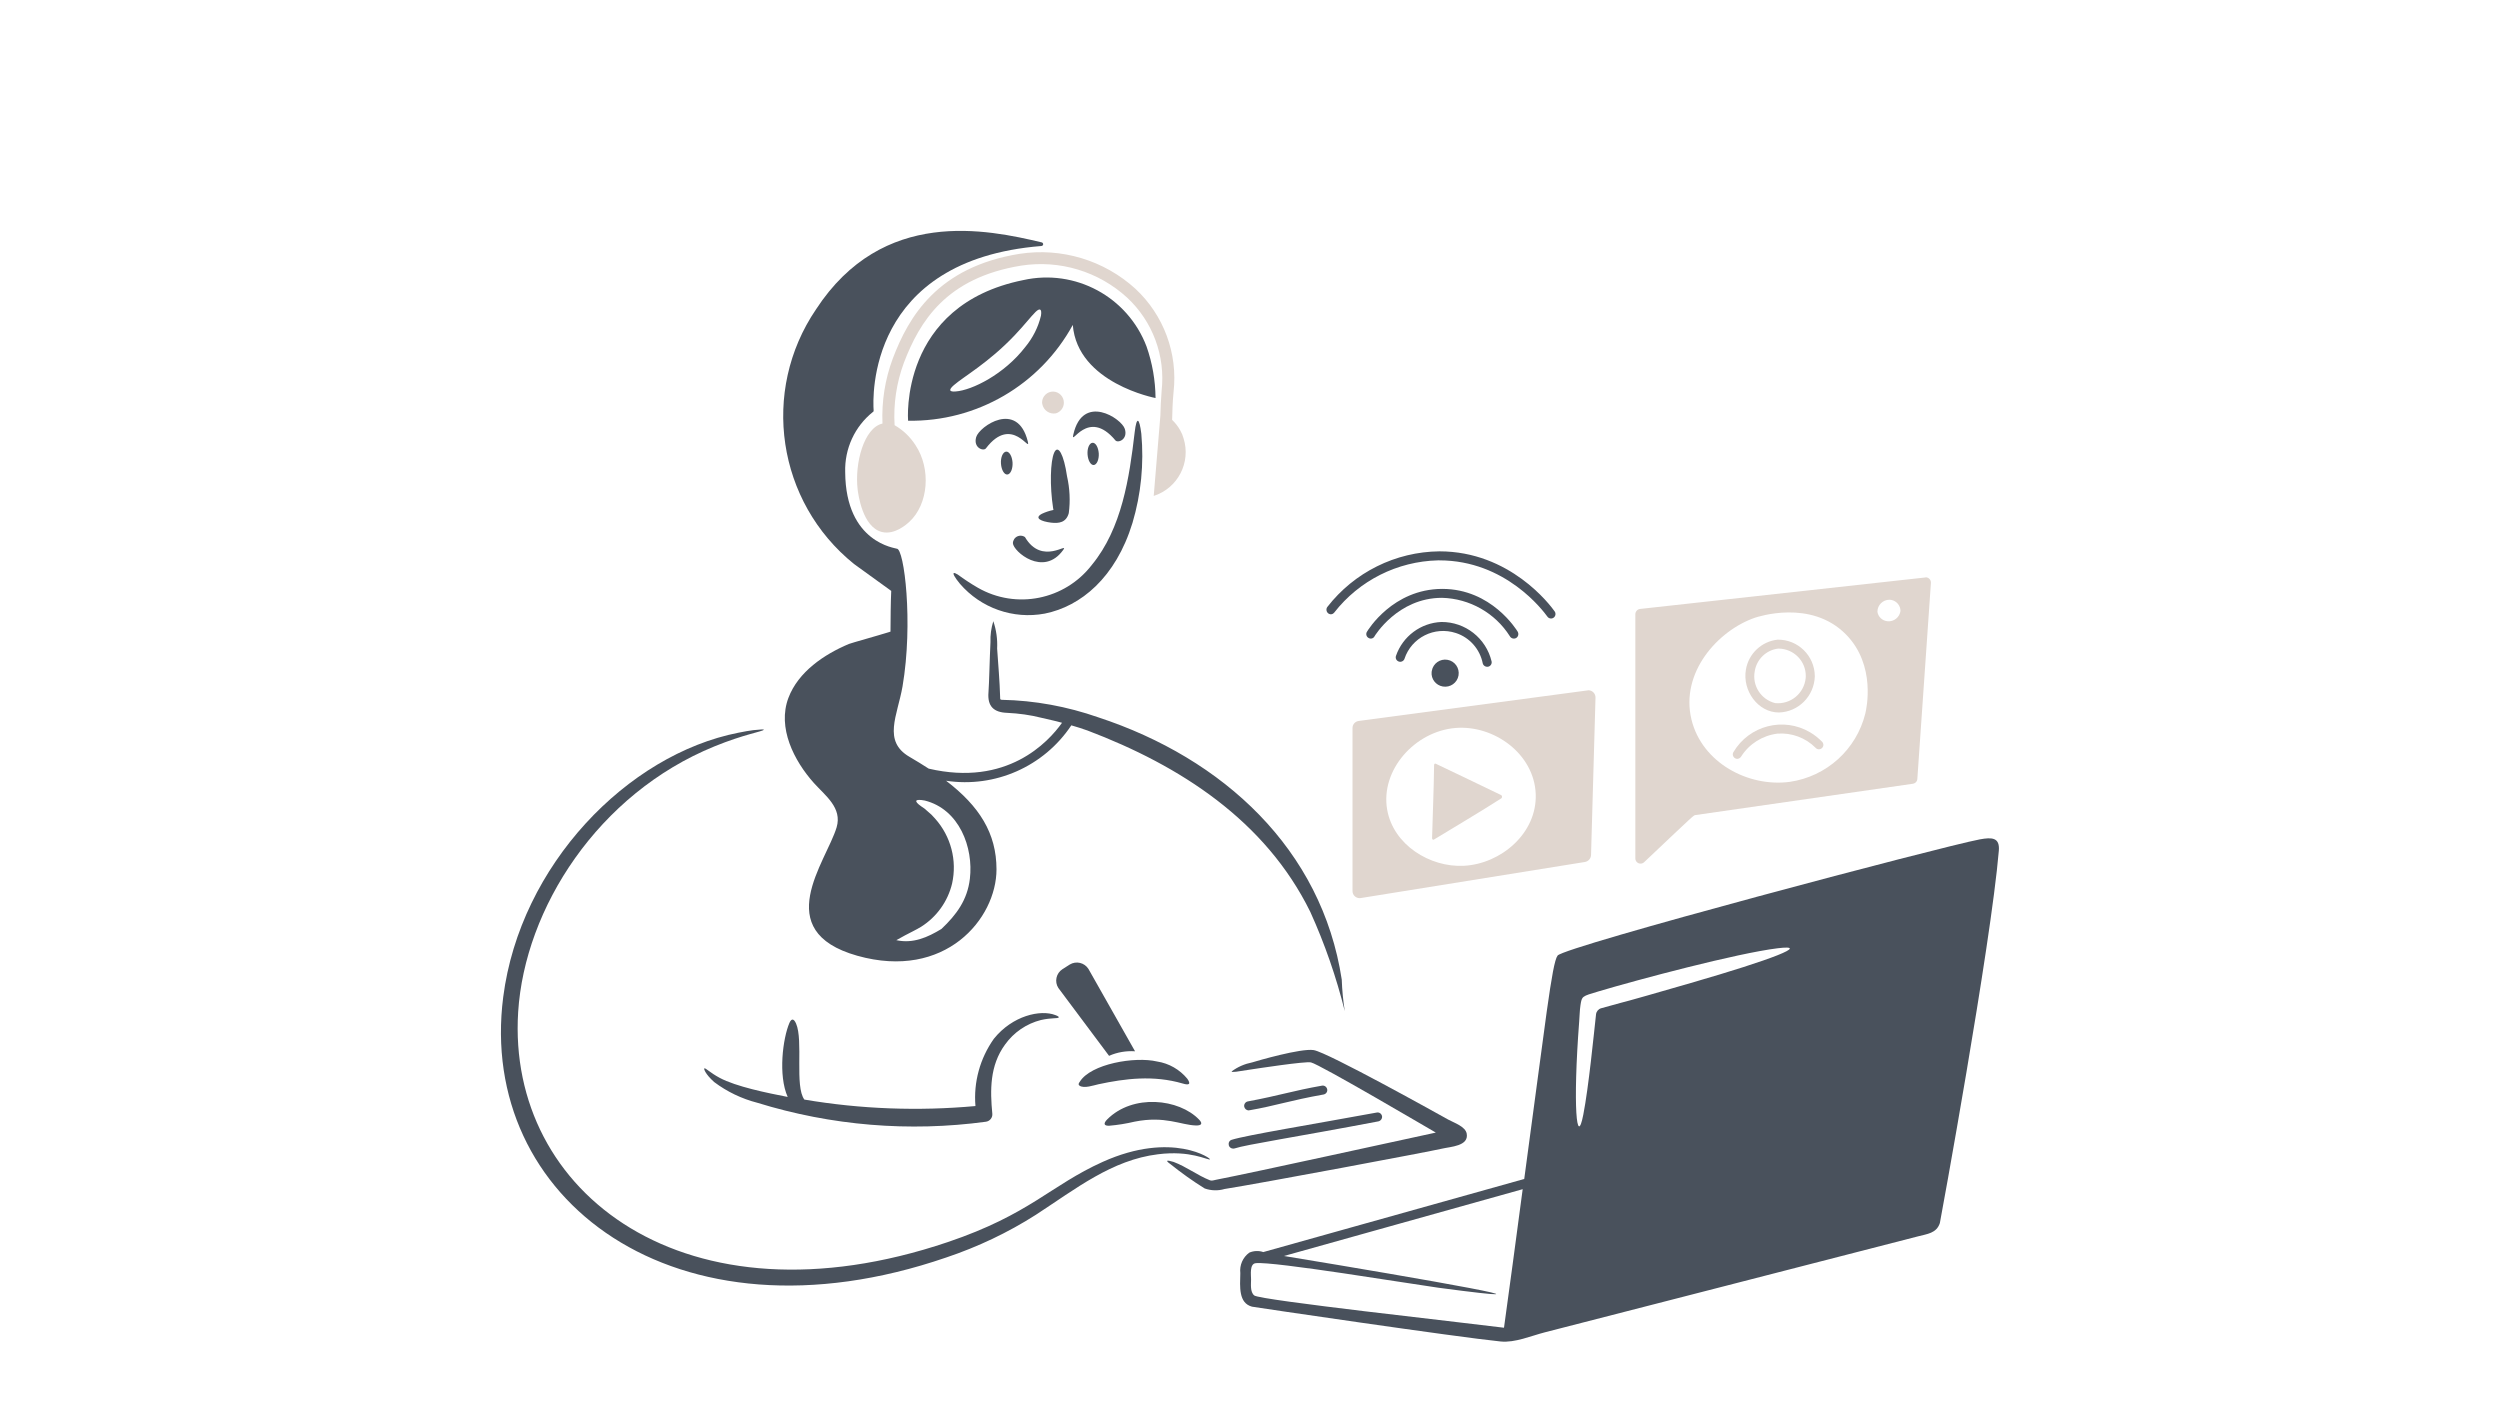
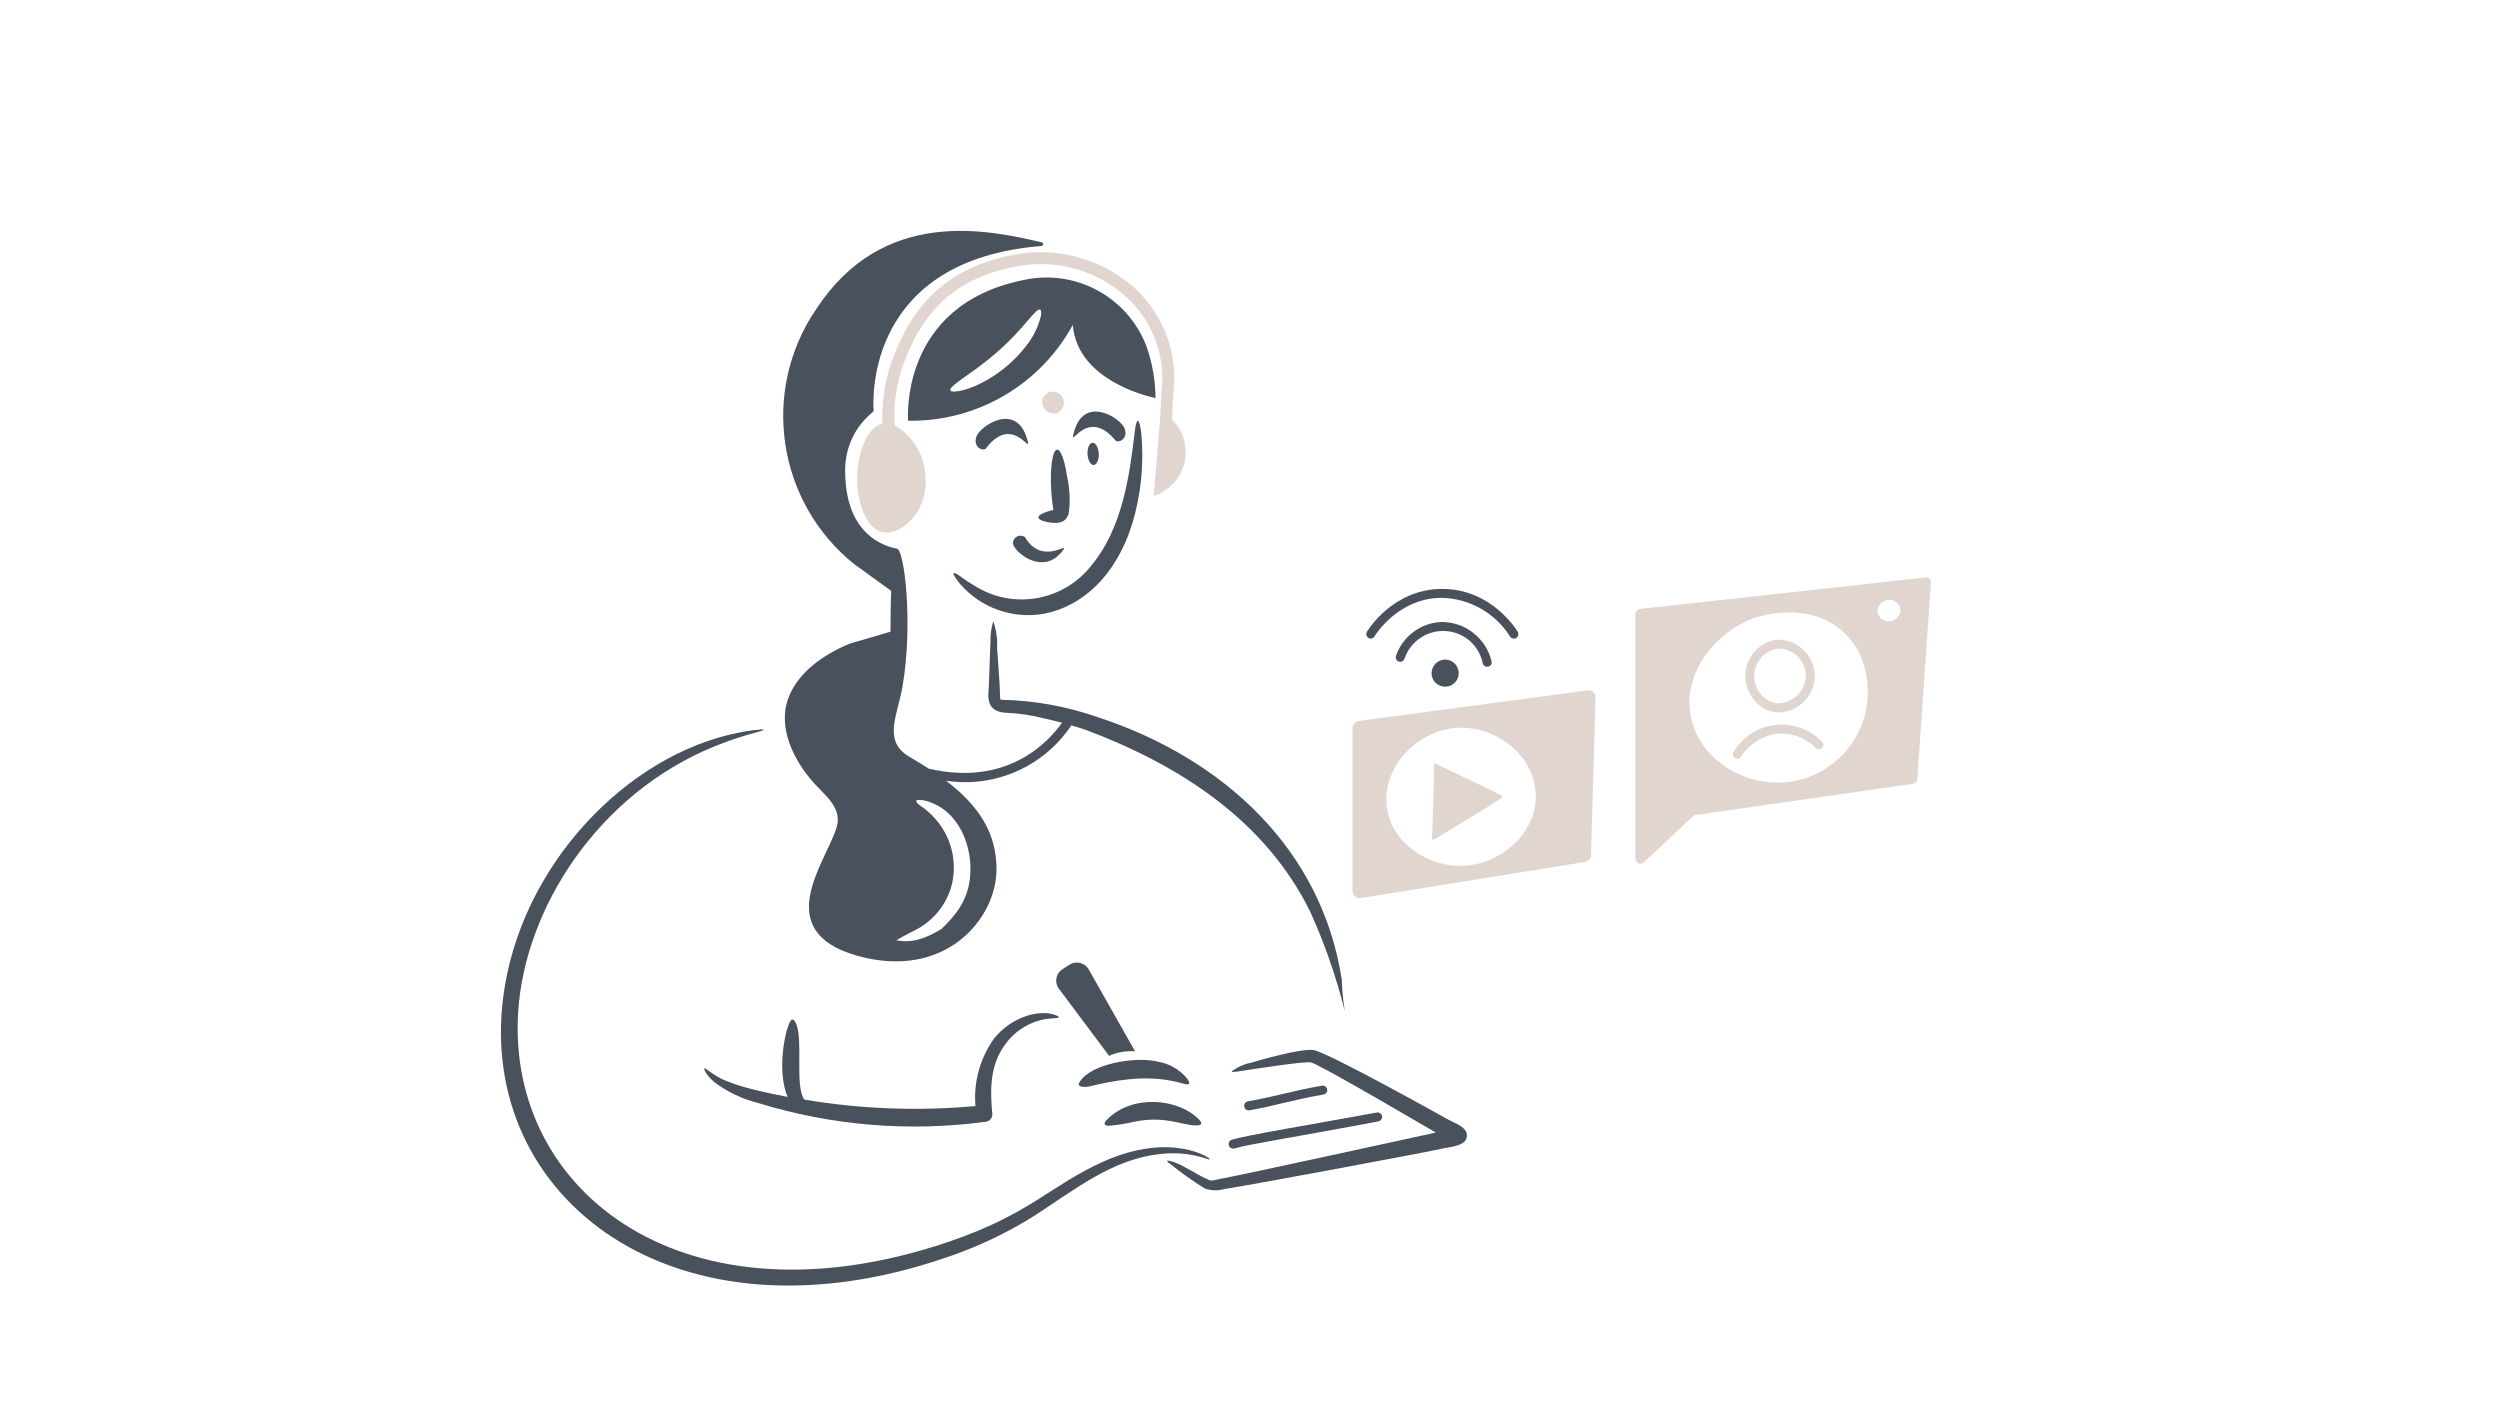
<svg xmlns="http://www.w3.org/2000/svg" version="1.1" id="Layer_1" x="0px" y="0px" viewBox="0 0 1920 1080" style="enable-background:new 0 0 1920 1080;" xml:space="preserve">
  <style type="text/css">
	.st0{fill:#E0D6CF;}
	.st1{fill:#49515C;}
</style>
  <g transform="matrix(0.7,0,0,0.7,0,0)">
    <path class="st0" d="M1741.6,757.5l-251,33.5c-3.9,0.6-6.7,3.8-6.7,7.7v178.9c0,4.4,3.5,7.8,7.9,7.8c0.4,0,0.7,0,1.1-0.1   l246.1-39.6c3.6-0.7,6.4-3.7,6.6-7.5l4.9-172.8c0.1-4.4-3.4-8-7.7-8.1C1742.3,757.5,1742,757.5,1741.6,757.5z M1606,949.9   c-37.2,1.9-77.4-23-84.1-61.7c-7.5-43.5,30.5-85.8,74.9-89.5c42.3-3.5,86.3,28.3,88.1,72.3C1686.6,914.4,1646.4,947.9,1606,949.9z" />
    <path class="st0" d="M1951.7,781.7c-23,0-40.2-24-36.2-47c2.9-17.5,17.2-31,34.8-32.9c22.2-0.3,40.5,17.5,40.8,39.8   c0,0.3,0,0.5,0,0.7C1990.3,763.8,1973.2,781.1,1951.7,781.7z M1950.9,711.6c-13.2,1.6-23.6,11.8-25.7,24.8   c-3,15.8,6.8,31.1,22.4,35c16.9,1.7,31.8-10.6,33.5-27.5c0.1-0.7,0.1-1.3,0.1-2c0.2-16.6-13.2-30.1-29.8-30.3   C1951.2,711.6,1951.1,711.6,1950.9,711.6z" />
    <path class="st0" d="M1906,832.6c-2.7-0.1-4.9-2.3-4.9-5.1c0-0.8,0.3-1.7,0.7-2.3c17.3-29.3,55-39,84.2-21.7   c4.8,2.8,9.1,6.3,13.1,10.3c1.9,2,1.9,5-0.1,6.9s-5,1.9-6.9-0.1l-0.1-0.1c-11-11.1-26.4-16.8-42-15.6   c-16.3,2.1-30.9,11.2-39.7,25.1C1909.4,831.5,1907.8,832.5,1906,832.6z" />
    <path class="st0" d="M1571.2,919.4c0.7-26.7,1.9-53.2,2.2-79.9c0-1.2,0.8-2.1,1.8-1.6c23.9,11.5,48.1,22.9,71.9,34.5   c0.9,0.7,1.1,2,0.5,3c-0.1,0.1-0.2,0.3-0.3,0.4c-24.4,15.6-49.4,30.3-74.2,45.4C1572.1,921.7,1571.1,920.7,1571.2,919.4z" />
    <path class="st0" d="M2112.1,633.6l-312.7,34.5c-2.9,0.3-5.1,2.8-5.2,5.7v268c0,3.2,2.6,5.8,5.8,5.7c1.5,0,2.9-0.6,3.9-1.6   c57.4-54.3,54-51.3,56.5-51.7l238.2-34.3c2.8-0.4,4.9-2.6,5-5.4l14.9-215.1c0.1-3.2-2.3-5.8-5.4-6   C2112.7,633.5,2112.4,633.6,2112.1,633.6z M2046.5,782.9c-9.8,39.5-42.5,69-82.8,74.9c-45.6,6.1-96.4-21-107.9-68.3   c-12.5-51.5,28.8-97.7,69.7-111.8c2.6-0.8,61.3-20.7,99.8,18.4C2058.6,729.9,2047.7,778,2046.5,782.9z M2070.9,681.6   c-5.7-0.5-10.3-4.8-11.1-10.4c0-7.3,5.9-13.2,13.2-13.2c0.7,0,1.3,0.1,2,0.2c5.8,1.1,10.1,6.2,10.1,12.1   C2084.2,677.2,2077.9,682.3,2070.9,681.6z" />
    <path class="st0" d="M1294.9,472.2c-2.3-4.2-5.3-8.1-8.9-11.5c0.2-9.3,0.5-19.8,1.6-30.9c4.7-42.1-10.8-84-41.8-112.9   c-34.4-31.4-81.2-45.5-127.3-38.4c-89.8,14.5-121.6,68.9-139,114.9c-8.5,22.8-12.3,47-11.3,71.3c-20.2,4.5-30.8,43.5-27.2,72.7   c0.6,4.5,5.2,41.1,26.7,46.3c14.1,3.4,27.5-8.9,29.9-11.1c21.2-19.5,24-58.3,6.9-84.1c-5.8-9.1-13.7-16.7-23-22   c-1.4-23.3,2.1-46.6,10.2-68.5c17.3-45.2,46.1-93.2,128.8-106.6c42.1-6.5,84.8,6.4,116.2,35.2c28,26.1,42,63.9,37.8,101.9   c-0.8,10.1-1.2,19-1.4,27.5c-2.4,29.3-4.9,58.6-7.3,88.1c26.5-8.5,41.1-36.8,32.7-63.3C1297.7,477.8,1296.5,475,1294.9,472.2z" />
    <path class="st0" d="M1158.5,453.5c-7,1.3-13.7-3.3-15-10.3c-0.1-0.6-0.2-1.2-0.2-1.9c0.2-6.6,5.7-11.8,12.2-11.7   c6.6,0.2,11.8,5.7,11.7,12.2c0,0.1,0,0.2,0,0.3C1167.1,447.4,1163.5,452,1158.5,453.5z" />
    <path class="st1" d="M1570.7,737.2c-0.8,7.7,4.6,14.7,12.3,16c8.1,1.4,15.8-4,17.2-12.1c1.4-8.1-4-15.8-12.1-17.2   s-15.8,4-17.2,12.1C1570.8,736.4,1570.8,736.8,1570.7,737.2z" />
    <path class="st1" d="M1626.8,727.9c0.7,2.6,3.5,4.2,6.2,3.5c2.5-0.7,4-3.2,3.5-5.7c-6.1-25.5-28.8-43.4-55-43.3   c-22.7,0.9-42.5,15.7-49.9,37.1c-0.9,2.5,0.3,5.2,2.8,6.2c0.1,0,0.1,0,0.2,0.1c2.5,0.9,5.3-0.4,6.3-2.9v-0.1   c7.7-23.3,32.9-36,56.4-28.3C1612.4,699.4,1623.7,712.2,1626.8,727.9L1626.8,727.9z" />
    <path class="st1" d="M1656.5,698c1.3,2.4,4.3,3.3,6.7,2.1c2.4-1.2,3.3-4.3,2.1-6.7c-0.1-0.1-0.1-0.3-0.2-0.4   c-1.2-1.9-28.7-46.9-82.7-46.9h-0.2c-54.1,0.2-81.4,45.2-82.5,47.1c-1.4,2.3-0.6,5.4,1.8,6.7c2.2,1.4,5.1,0.7,6.4-1.5   c0-0.1,0.1-0.1,0.1-0.2c0.2-0.4,25.5-42.3,74-42.3h0.2C1612.4,656.7,1640.3,672.5,1656.5,698z" />
-     <path class="st1" d="M1463.9,672c27.4-35.1,69.1-56.1,113.7-57.2h1.5c72.8,0,113.9,55.3,118.6,61.7c0.9,1.3,2.4,2.1,4,2.1   c2.7,0,4.9-2.2,4.9-5c0-1-0.3-2-0.9-2.8c-4.8-6.8-48.9-65.9-126.5-65.9c-48.1,0.5-93.4,23-122.9,61c-1.6,2.1-1.2,5.2,0.8,6.9   c2,1.7,4.9,1.5,6.5-0.5C1463.8,672.3,1463.9,672.2,1463.9,672z" />
    <path class="st1" d="M937,618.8c8.7,6.4,30.7,22.2,40.8,29.5c-0.6,13.7-0.7,28.9-0.8,44.7c-14.9,4.7-42.6,12.3-45.6,13.5   c-27.1,11.4-55.6,30.5-66.4,59.2c-12.3,32.7,6.1,68.9,27.9,93.3c12.7,14.1,31.3,27.3,25,48.7c-11.4,38-73.8,113.7,22.7,140.9   c96.4,27.1,152.7-40.6,152.7-94.8c0-39.6-18.8-69.3-55.3-97.2c53.7,8.1,107.3-15.6,137.4-60.8c5.9,1.8,11.9,3.5,17.8,5.7   c101.5,38.5,195.1,98.7,244.4,199c15.9,35.1,28.5,71.5,37.8,108.8c-1.8-11.4-2.9-23-3.3-34.5C1450.3,931.8,1342,832,1204.9,787   c-34.1-11.9-69.7-18.5-105.7-19.2c-2,0-1.9-0.9-1.9-2.8c-0.5-17.9-2.1-35.7-3.3-53.4c0.5-10.3-0.9-20.4-4.2-30.1   c-2.3,7.5-3.4,15.2-3.1,23c-0.9,17-1.4,44.8-2.2,55c-1.3,15.4,5.7,22.1,20.6,22.6c12.6,0.6,25.2,2.3,37.4,5.4   c7.4,1.8,15.1,3.3,22.7,5.5c-15.3,21.5-60.6,70.3-146.3,50.3c-6.6-4.3-13.5-8.5-21-12.9c-29.8-17.3-13.3-45.2-7.7-77.3   c11.9-69.8,1.8-151.5-6.3-151.1c-0.8-0.8-56.1-5.9-56.6-83.9c-0.8-25.7,10.4-50.2,30.5-66.2c0.6-0.3,0.8-0.9,0.7-1.6   c-1-13.8-7.3-165.1,184.1-180.4c1.1-0.1,2-1,1.9-2.1c-0.1-0.9-0.7-1.7-1.7-1.9c-59.7-14.1-174.2-38.8-247.5,73.5   C834.3,429.2,852.5,550.7,937,618.8z M992.8,1026.3c5.9-3.2,12.1-6,17.8-9.5c17.1-10.8,29.3-27.8,34-47.5   c5.6-25.3-1.3-51.7-18.6-71.1c-2.5-3-5.3-5.7-8.3-8.1c-2.1-2.1-4.6-4-7.1-5.5c-8.3-5.9-6.9-8.3,4-6.3c37.9,9.5,53.6,51.5,49.5,85.8   c-2.7,23.2-14.6,39.4-31.2,55.1c-15.3,9.3-31.2,16.3-49.5,12.3C986.5,1029.8,989.6,1028,992.8,1026.3z" />
    <path class="st1" d="M1050.7,630.3c-2.1-1.2-3.6-1.9-4.2-1.6c-1.2,0.6,0.6,4.4,6.7,11.8c23,26.7,58.4,39.2,93.1,32.7   c39.4-7.9,77.8-39.4,96.2-99.5c9.4-31.6,12.7-64.8,9.7-97.8c-2.2-17.9-5.2-19.4-7.3-1.6c-5.8,49.7-14,105.4-47,145.5   c-29.6,38.4-83,49.2-125.1,25C1065.3,640.5,1057.8,635.5,1050.7,630.3z" />
    <path class="st1" d="M1143.1,563.7c-9,4.8-0.5,8.4,9.9,9.7c9,1.1,16.8-0.2,19.6-10.4c1.8-13.4,1.1-27.1-1.9-40.4   c-3.5-23.9-9.8-35.5-14.1-26c-4.3,9.6-4.9,36.8-1.2,60.8c0.2,0.7,0.2,1.6,0.4,2.1C1151.4,560.4,1147.1,561.8,1143.1,563.7z" />
    <path class="st1" d="M1193.2,498.6c0.5,6.7,3.5,11.9,6.9,11.6c3.3-0.4,5.8-6.1,5.4-12.8c-0.5-6.8-3.5-11.9-6.9-11.6   C1195.2,486.1,1192.7,491.7,1193.2,498.6z" />
-     <path class="st1" d="M1098.2,508.7c0.5,6.9,3.6,12.3,7.1,11.9c3.5-0.4,6-6.3,5.6-13.2c-0.5-6.9-3.6-12.3-7.1-11.9   C1100.3,495.9,1097.7,501.8,1098.2,508.7z" />
    <path class="st1" d="M1071,479.6c-3.4,11.8,8.1,15.8,10.7,12.3c28.8-37.9,49.6,6.7,45.9-7.7C1116.2,438.7,1074.3,467.9,1071,479.6z   " />
    <path class="st1" d="M1223.7,483.1c2.7,3.4,14-0.8,10.4-12.5c-3.6-11.6-46.2-39.4-56.5,6.1C1174.3,491.1,1193.4,446.7,1223.7,483.1   z" />
    <path class="st1" d="M1124.5,589.2c-3.8-2.6-9-1.7-11.7,2.1c-0.9,1.4-1.5,3-1.5,4.7c0.4,8.9,33.4,37.5,55.1,7.5   C1173.5,593.7,1143.2,621.2,1124.5,589.2z" />
    <path class="st1" d="M1122.7,307.3c-136.8,27.6-126.4,154.3-126.4,154.3c75.1,1.3,144.7-39.2,180.7-105.1   c5.2,64,90.8,80.2,90.8,80.2c-0.2-19.3-3.5-38.4-9.9-56.6C1237.2,325.6,1179.6,294.6,1122.7,307.3z M1142.1,346.3   c-3,12.7-9,24.5-17.3,34.5c-22.9,29.7-58.2,47.4-76.4,48.7c-7.5,0.6-7.4-2.1-1.9-6.9c10.6-9.3,38.1-24.6,66.6-54.6   c10.4-10.9,18-20.8,23-25.7C1141,337.5,1143.2,339,1142.1,346.3z" />
-     <path class="st1" d="M2172.2,920.9c-43.3,8.2-455.9,117.6-463.3,127.5c-6.3,8.4-13.3,73.9-36.6,245.1l-286.3,80.2   c-4.9-1.7-10.4-1.5-15.3,0.6c-7.1,5.1-10.9,13.7-9.9,22.5c-0.4,15.2-2,32.8,12.8,36.8c2,0.5,226.3,33.6,272.8,38.2   c15.8,1.6,33.4-6.2,48.7-10.1c0.9-0.3,385.2-98.9,409.1-105.2c10.1-2.7,20.4-3.3,24.1-14.6c0.3-0.8,55.9-304.2,64.7-408.6   C2194.2,918.7,2185.4,918.5,2172.2,920.9z M1650.1,1456.7c-47.7-6.1-267.8-30.2-274-35.4c-4.7-3.8-3.5-12.5-3.5-17.6   c0-4.9-1.8-17,5-17.8c18.4-2.4,171.8,23,200.4,26.9c159.1,21.2-11.5-8.8-169.3-34.8l261.9-73.3   C1663,1362.6,1656,1413.6,1650.1,1456.7z M1855,1078.5c-91.6,26.5-54.4,15.4-98.3,27.7c-3,0.8-5.2,3.5-5.6,6.5   c-2.4,21.5-8.1,80.2-14,110.3c-7.2,36.9-11.6-8.8-4.5-102.3c0.5-5.9,0.5-11.8,1.4-17.8c1.6-10,1.3-9.7,19.8-15.2   c43.3-12.9,151.7-41.8,196.4-47.3C1987.5,1035.8,1944.7,1052.6,1855,1078.5L1855,1078.5z" />
    <path class="st1" d="M1327.4,1272c3,0-40.9-31.8-117.7,2.8c-57.2,25.8-79.8,57.5-169.7,87.9c-287.5,97.2-484-53.8-471.5-252.4   c7.2-113.8,87.7-239.4,215.3-291.4c32.8-13.4,52.9-16.3,54.1-18.2c0.7-0.7-2.9-0.5-11.5,0.4c-4.3,0.5-9.7,1.5-16.3,2.8   c-121.7,24-239.4,145.1-258,290c-28.4,220.9,188.2,388.1,486.2,285.7c34.5-11.6,67.5-27.2,98.2-46.8c44-28.6,83.4-60.2,134-66.4   C1306.2,1261.9,1324.5,1272.9,1327.4,1272z" />
    <path class="st1" d="M1244.9,1230.6c33.3-6.6,50.5,3.7,67.1,4.2c6.1,0.2,7.9-2,3.6-6.4c-22-23-72.7-28.6-100.9-0.2   c-4.2,4.3-3.8,7.1,2.2,6.9C1226.3,1234.3,1235.6,1232.8,1244.9,1230.6z" />
    <path class="st1" d="M1184.5,1191.2c5,3.3,15.5-0.5,20.6-1.6c29.4-6.3,60.5-10.2,92.6-0.8c6.6,2,9.3,1,5-5.2   c-8.4-10.2-20.2-17-33.3-19c-24.3-5.7-72.6,2.6-84.7,22.2C1182.9,1189,1183.1,1190.3,1184.5,1191.2z" />
    <path class="st1" d="M864.2,1203.5c-22.1-4.3-56.7-11.3-74.7-21c-10.4-5.6-15.1-10.7-16.6-10.4c-1.2,0,0.7,6.2,10.7,15.1   c14.1,10.6,30.2,18.3,47.3,22.7c81.1,25.1,166.7,32.2,250.8,20.8c4.3-0.6,7.5-4.5,7-8.9c-2.4-25.2-3-52.6,14-75.8   c9.5-13.3,23.5-22.9,39.4-26.9c11.5-2.6,18.6-1.4,19.4-2.8c0.6-0.6-0.7-1.5-3.6-2.6c-16.3-6.3-47,0.5-67.5,26   c-15.2,21.5-22.4,47.6-20.2,73.8c-62.6,5.7-125.8,3.4-187.7-7.1c-10.8-14.5-1-64.7-9.1-83.4c-2.4-5.5-5-5.9-7.3-0.7   C858.9,1139.1,853.6,1179.7,864.2,1203.5z" />
    <path class="st1" d="M1582.3,1260.2c8.9-2.1,29.4-2.7,26.9-16.4c-1.4-7.9-13.8-11.9-20.2-15.4c-9.9-5.5-132.3-73.8-147.7-76.3   c-14-2.2-62,11.8-67.5,13.5c-8.1,1.6-15.9,4.9-22.5,9.9c-0.2,1.4,6.3,0.2,21.5-2.2c5.5-0.8,59.2-9.1,65.5-7.7   c9.7,2.1,133.5,75.1,137,77c-38,8.1-198.4,43.5-240.8,51.7c-3.1,0.6-4.7,1.4-6.9,0.7c-14.1-5.6-25.8-14.9-40-20.2   c-7.4-2.2-9.7-2-3.5,2.4c12,9.6,24.5,18.6,37.6,26.7c7,2.5,14.7,2.7,21.8,0.6C1382.3,1298.4,1568.8,1263.4,1582.3,1260.2z" />
    <path class="st1" d="M1245.3,1153.4l-51.1-90.3c-4.4-7-13.5-9.1-20.5-4.9c-0.1,0.1-0.2,0.1-0.3,0.2l-7.7,4.9   c-7,4.5-9,13.8-4.5,20.7c0.4,0.6,0.7,1.1,1.2,1.6l54.4,72.8C1225.8,1154.4,1235.5,1152.8,1245.3,1153.4z" />
    <path class="st1" d="M1348.2,1256.7c0.8,2.6,3.6,4,6.3,3.3c13-4.3,66.8-12.4,157.8-29.7c2.6-0.6,4.4-3.1,4-5.7   c-0.5-2.7-3.1-4.5-5.7-4c-70.3,12.9-143.5,24.9-159.2,29.9c-2.5,0.7-3.9,3.3-3.2,5.8C1348.1,1256.5,1348.1,1256.6,1348.2,1256.7z" />
    <path class="st1" d="M1371,1218.1c28-4.8,44.5-10.8,81.3-17.3c2.7-0.6,4.4-3.2,3.8-5.8c-0.6-2.6-3-4.3-5.6-3.9   c-32.8,5.8-45.6,10.6-81.4,17.3c-2.7,0.5-4.5,3.1-4,5.8c0.5,2.3,2.4,4,4.9,4.1C1370.3,1218.1,1370.6,1218.1,1371,1218.1z" />
  </g>
</svg>